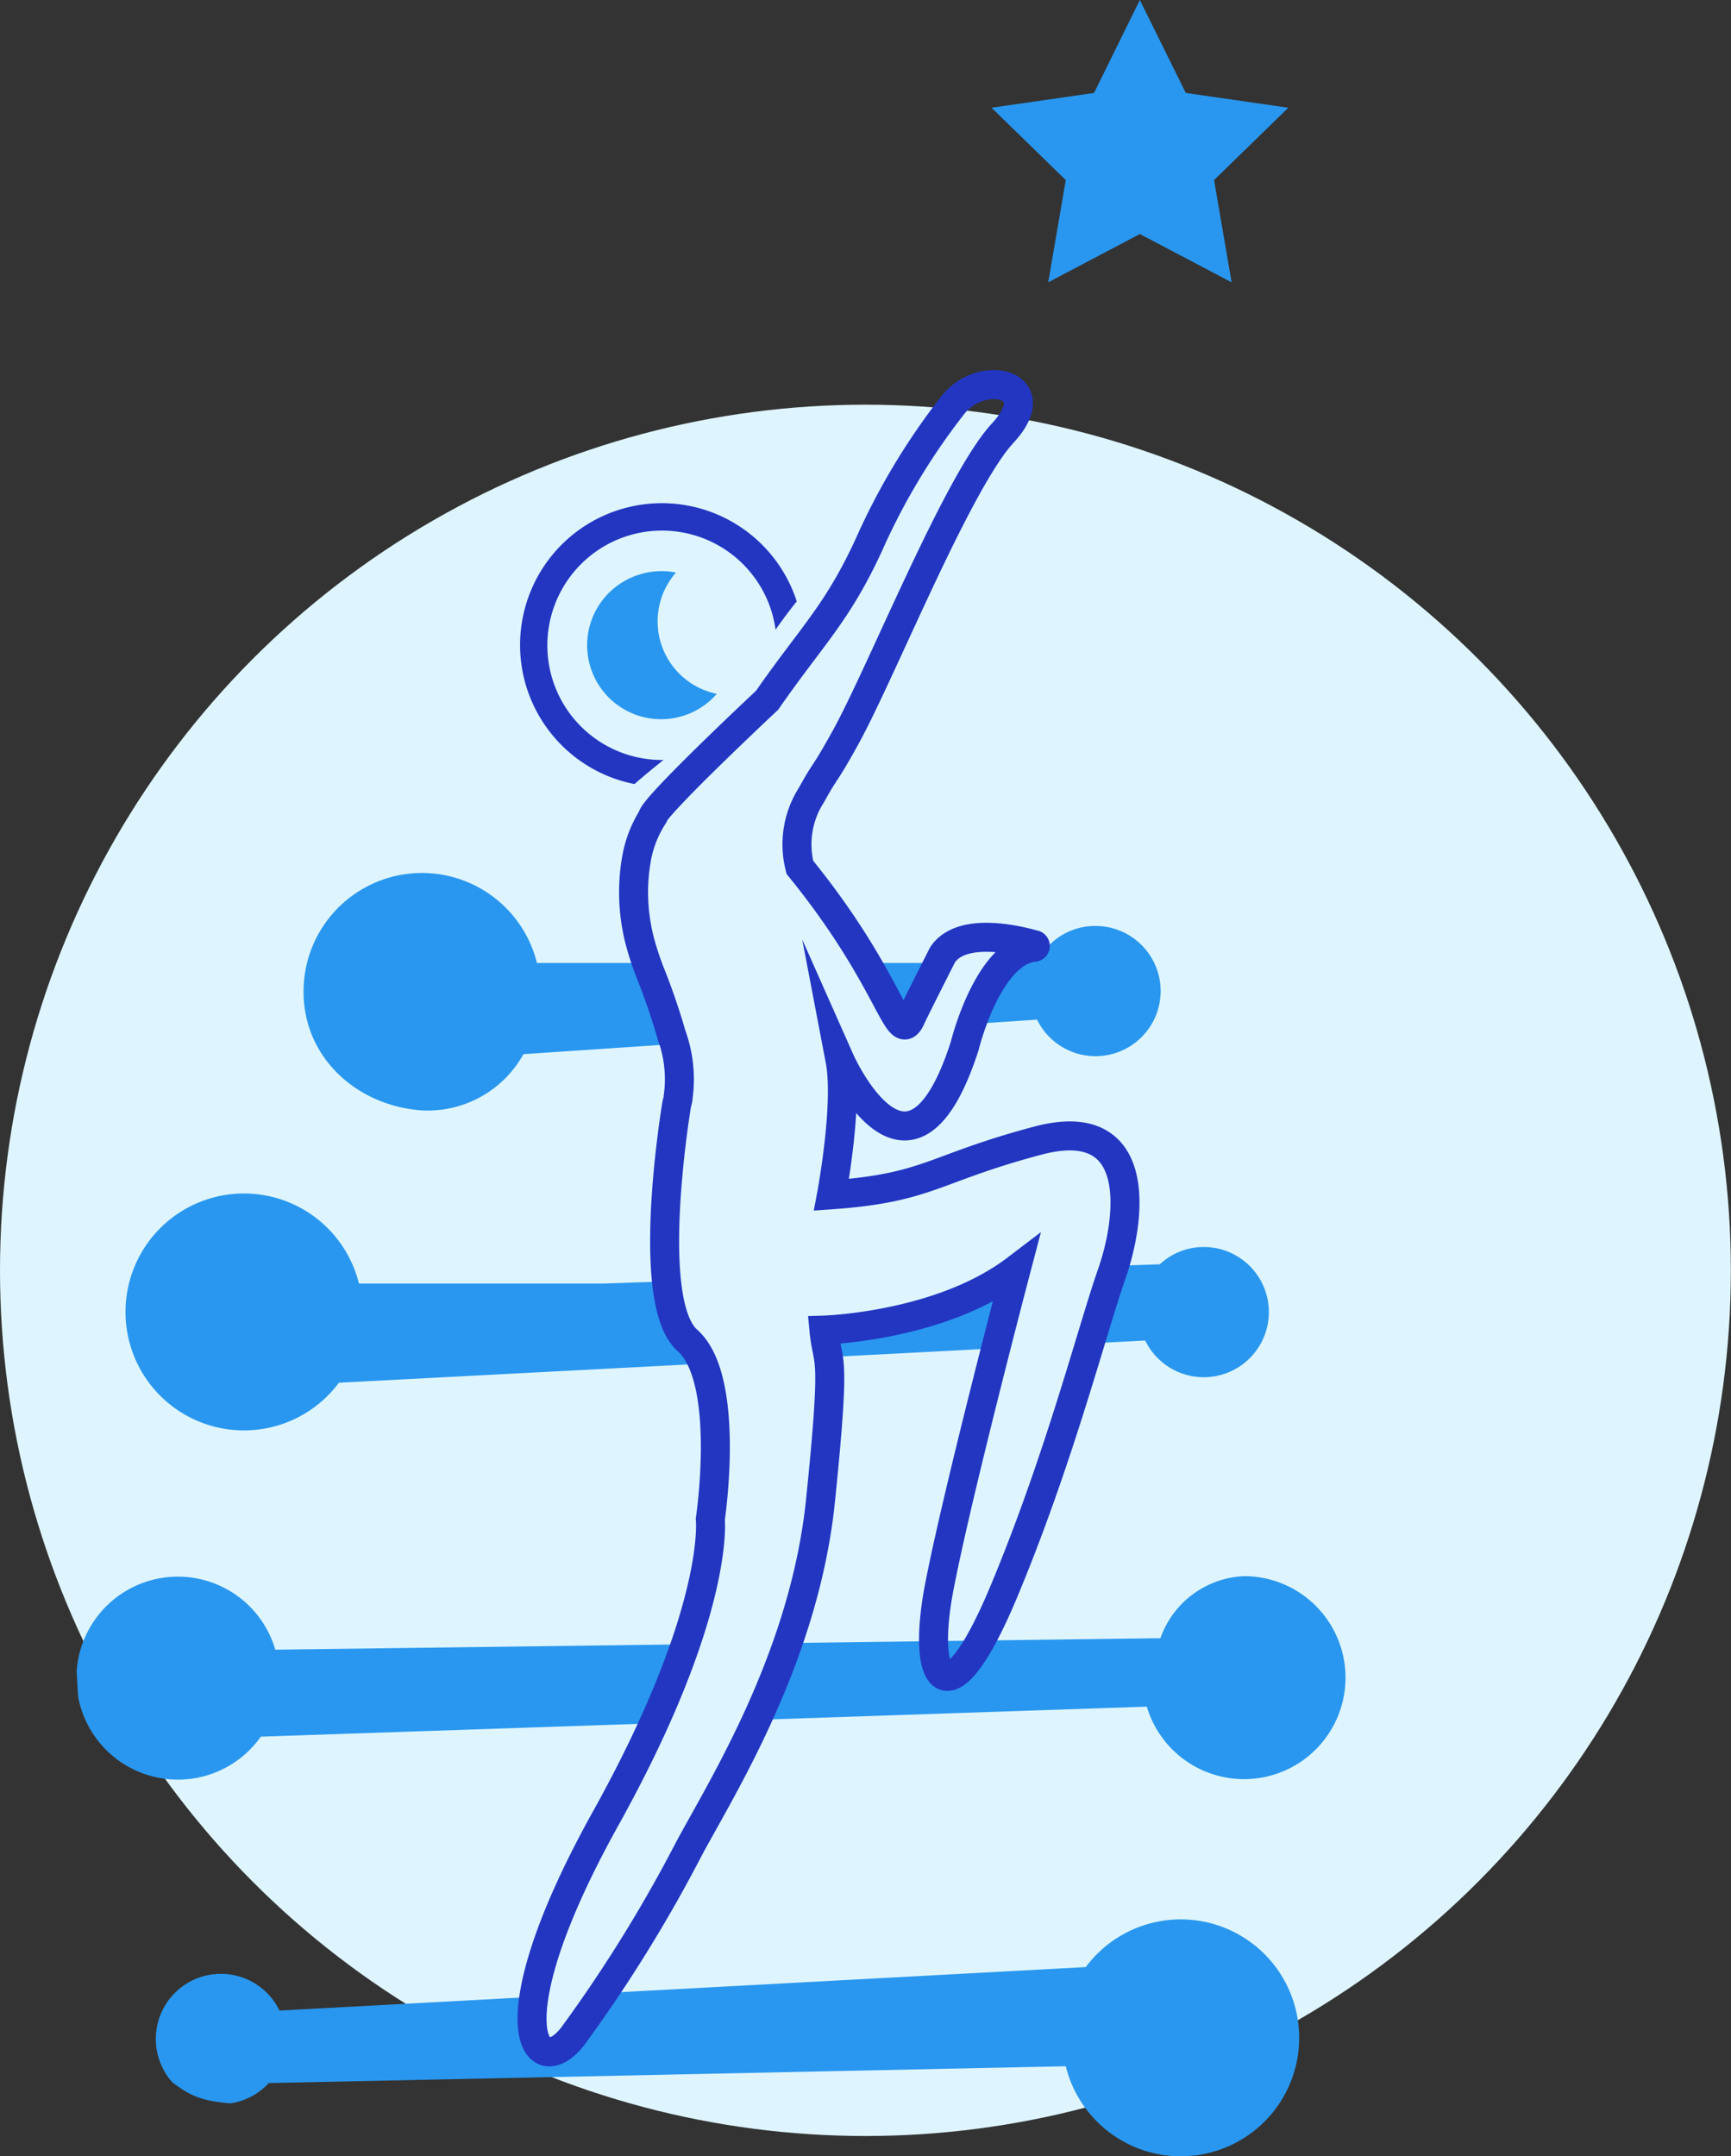
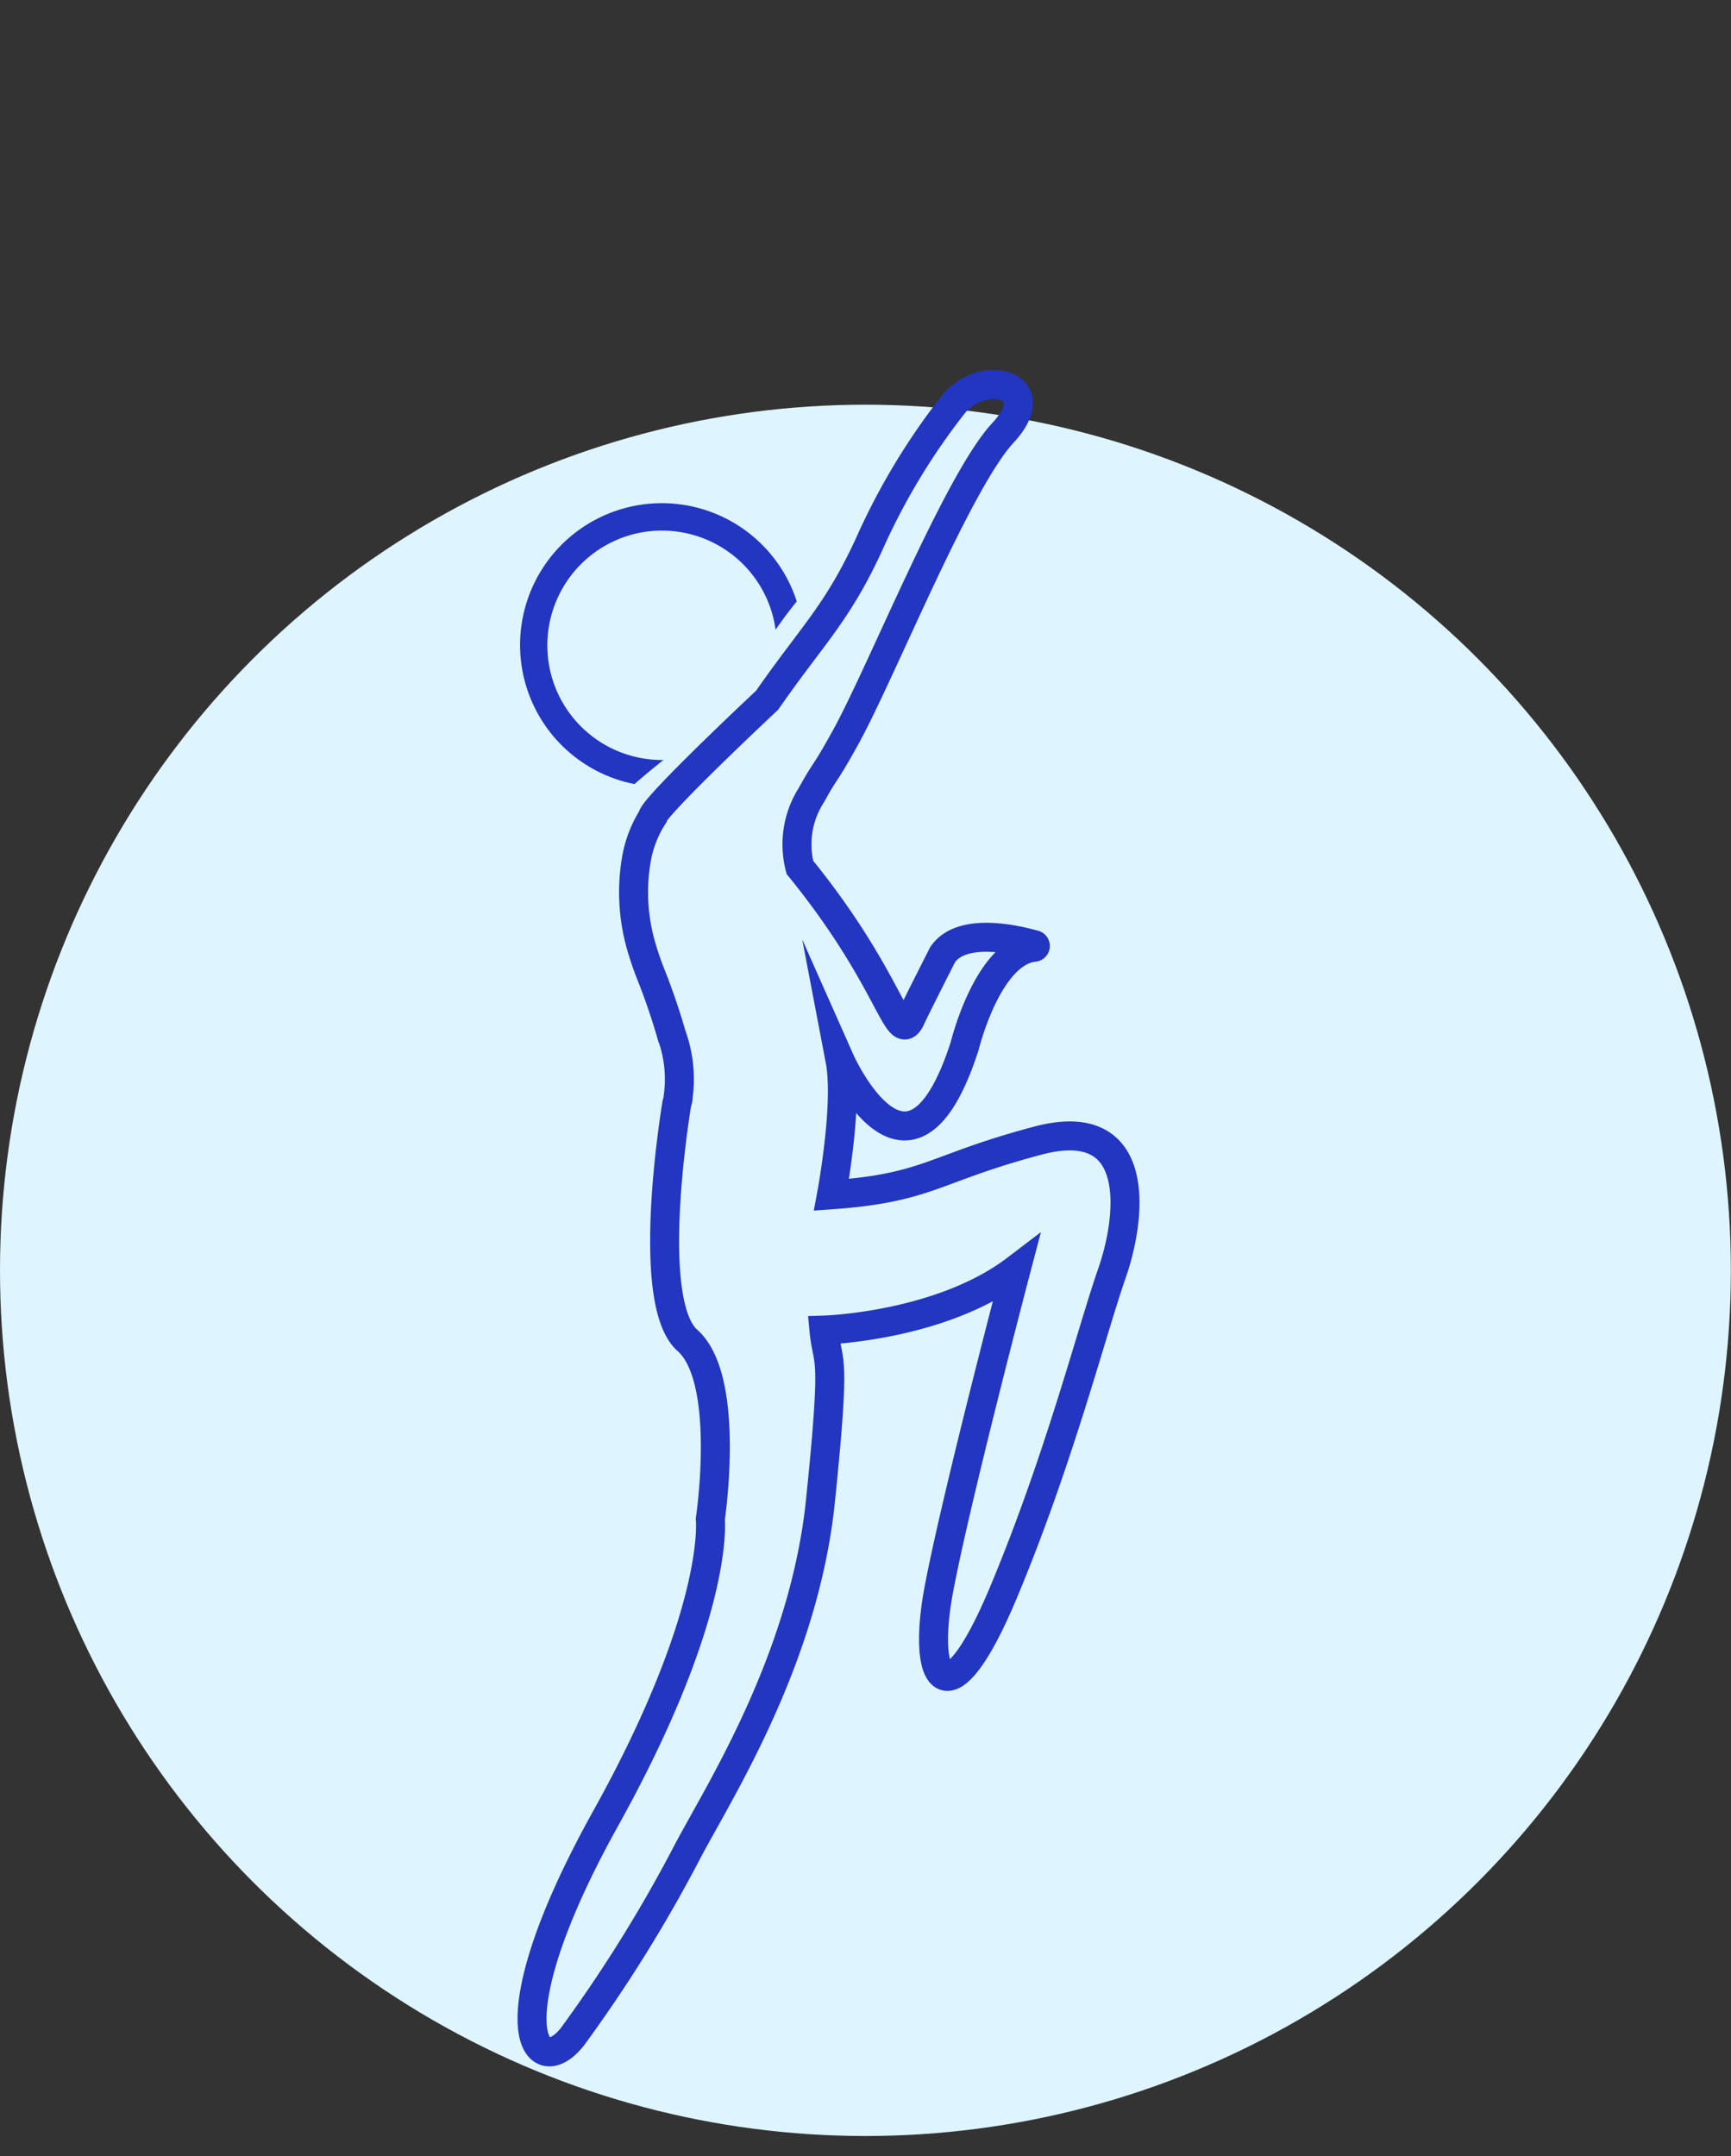
<svg xmlns="http://www.w3.org/2000/svg" viewBox="0 0 119.41 148.71">
  <rect x="0" y="0" width="119.41" height="148.71" fill="#333333" stroke="none" />
  <defs>
    <clipPath id="clip-path">
-       <path d="M42.58,63.56a21.33,21.33,0,0,0-6-3.46c-4.64-2-10.4-3.61-14.39-.52-3.27,2.54-3.84,7.15-5.5,11C14.57,75.28,10.59,79,8.31,83.64a41.38,41.38,0,0,0-2.78,8.74c-1.5,6.27-.6,16.14-.22,23.27.55,10.44,2.9,25.3,5.28,27C12.49,144,13,144.73,15.3,145c3.52.47,7.81-1.15,11.36-.92,1.78.11,40.86,5.63,55.87,4.57,2.17-.15,6-2.36,7.76-3.58a20.09,20.09,0,0,0,4.43-3.59c2.87-3.92-5.8-8.48-4.43-13.14,2.47-8.44,10.54-10,8.86-18.66-1.19-6.17-1.72-12.45-2.8-18.64-1-5.62-2.43-11.15-3.87-16.67-1.19-4.55-2.44-9.24-5.31-13-5.58-7.24-16.37-9-25-5.85A8.13,8.13,0,0,0,59,57.5c-1.6,1.73-1.68,4.46-.82,6.65a19,19,0,0,0,4.09,5.71c.14.67,1-.17,1.13-.84a5.8,5.8,0,0,1,6.5-4.69L64.8,75.74a2.74,2.74,0,0,0-.29,1,1.88,1.88,0,0,0,1.74,1.74,5.39,5.39,0,0,0,2.63-.54,13.27,13.27,0,0,1,5.31-1.28c1.83.07,3.77,1.14,4.23,2.92s-.61,3.53-1.17,5.27c-.76,2.37-.59,5-1.58,7.29s-4,4.08-5.94,2.54-1-4.65.16-6.82a28.6,28.6,0,0,1-13.06,3.56l-.13,9.24a2.69,2.69,0,0,0,.31,1.61,3.46,3.46,0,0,0,1.8,1,8.69,8.69,0,0,1,4.71,5.26,26,26,0,0,1,1.17,7.15,7.07,7.07,0,0,0-4.53-13.39,4.13,4.13,0,0,0-2,1.18,6,6,0,0,0-1,1.94c-4.3,12.25-9.47,24.38-17.46,34.61-.59.76-1.51,1.6-2.39,1.2a1.82,1.82,0,0,1-.87-1.18c-.71-2.23.17-4.62,1.13-6.75,2.77-6.13,6.3-11.9,8.77-18.15s3.81-13.24,2-19.71c-1-3.67-3.08-7.14-3.07-11,0-2.49.9-4.87,1.4-7.31a11.64,11.64,0,0,0-.92-7.29C44.83,67.48,44.63,65.42,42.58,63.56Z" style="fill:none" />
-     </clipPath>
+       </clipPath>
    <clipPath id="clip-path-2">
      <path d="M55.56,40.45c-.15.78-.29.35-2.66,3.85-2.12,3.12-3.21,5.22-5.63,7l-.69.49a49.83,49.83,0,0,0-4.11,3.46c-2.55,1.9-5.8-3-8.27-10.14C32.33,39.72,43,31.33,47.06,33.26,50.71,35,56.25,37.07,55.56,40.45Z" style="fill:none" />
    </clipPath>
  </defs>
  <g id="Layer_2" data-name="Layer 2">
    <g id="Icon_Set" data-name="Icon Set">
      <circle cx="59.7" cy="87.61" r="59.7" style="fill:#def5ff" />
      <g style="clip-path:url(#clip-path)">
        <path d="M23.38,95.36a8.17,8.17,0,1,1,1.38-6.84H41.69l38.38-1.33h0l-.06,0A4.43,4.43,0,0,1,83,86a4.49,4.49,0,1,1-4,6.45M73.52,142.5a8.17,8.17,0,1,0,1.38-6.84l0,0-55.62,3a4.49,4.49,0,1,0-.74,5m53-73.34a4.49,4.49,0,1,0,4-6.46,4.42,4.42,0,0,0-3.28,1.45h0l-2.79,1.1-3.62,0,3.19,0h-32a8.17,8.17,0,0,0-16.1,2c0,4.51,3.67,7.86,8.17,8.17a7.56,7.56,0,0,0,7-3.88m43,45a7,7,0,1,0,6.75-9,6.4,6.4,0,0,0-5.81,4.28h0l-61.06.79a7,7,0,1,0-1,6" style="fill:#2997ef" />
      </g>
      <path d="M52.92,48.29S45,55.7,45,56.38a8,8,0,0,0-1.09,2.83,13.4,13.4,0,0,0,.21,5.63c.13.51.31,1.06.31,1.06.21.65.4,1.13.46,1.28.88,2.19,1.43,4.18,1.43,4.18a8.91,8.91,0,0,1,.46,4.3c0,.19-.07.35-.09.45s-2.3,13.65.73,16.33S49,104.77,49,104.77s.71,6.38-7.22,20.64-4.83,18.28-2.29,15.05a99,99,0,0,0,8-12.89c2.27-4.25,8-13.27,9.11-24.08s.49-9.13.24-11.76c0,0,8.05-.23,13.26-4.2,0,0-4.09,15.54-5.32,22s.59,9.49,4.44.3,6.11-18.09,7.48-22,2.16-11.09-5.09-9.17-7.51,3.26-14.25,3.74c0,0,1.17-6.23.59-9.27,0,0,4.8,10.81,8.6-1,0,0,1.57-6.46,4.78-6.8a.09.09,0,0,0,0-.18c-1.49-.42-5.06-1.17-6.31.7,0,0-1.86,3.66-2.16,4.32-.95,2.12-1.23-2.42-7.68-10.35a6.31,6.31,0,0,1,.8-5c1-1.82.82-1.21,2.27-3.82,2.45-4.36,7.76-17.72,10.93-21.14S67.67,25.35,65.68,28a45.8,45.8,0,0,0-5.74,9.57C57.75,42.33,56,43.85,52.92,48.29Z" style="fill:none;stroke:#2236c2;stroke-miterlimit:10;stroke-width:2px" />
      <g style="clip-path:url(#clip-path-2)">
        <path d="M36.39,47.61a9.78,9.78,0,1,1,12.39,6.14A9.79,9.79,0,0,1,36.39,47.61ZM38.16,47a7.91,7.91,0,1,0,5-10A7.92,7.92,0,0,0,38.16,47Z" style="fill:#2236c2" />
-         <path d="M44,39.66a5,5,0,0,1,2.63-.17,5.1,5.1,0,0,0,2.82,8.36A5.1,5.1,0,1,1,44,39.66Z" style="fill:#2997ef" />
      </g>
-       <polygon points="78.63 0 81.8 6.41 88.87 7.43 83.75 12.42 84.96 19.47 78.63 16.14 72.31 19.47 73.52 12.42 68.4 7.43 75.47 6.41 78.63 0" style="fill:#2997ef" />
    </g>
  </g>
</svg>